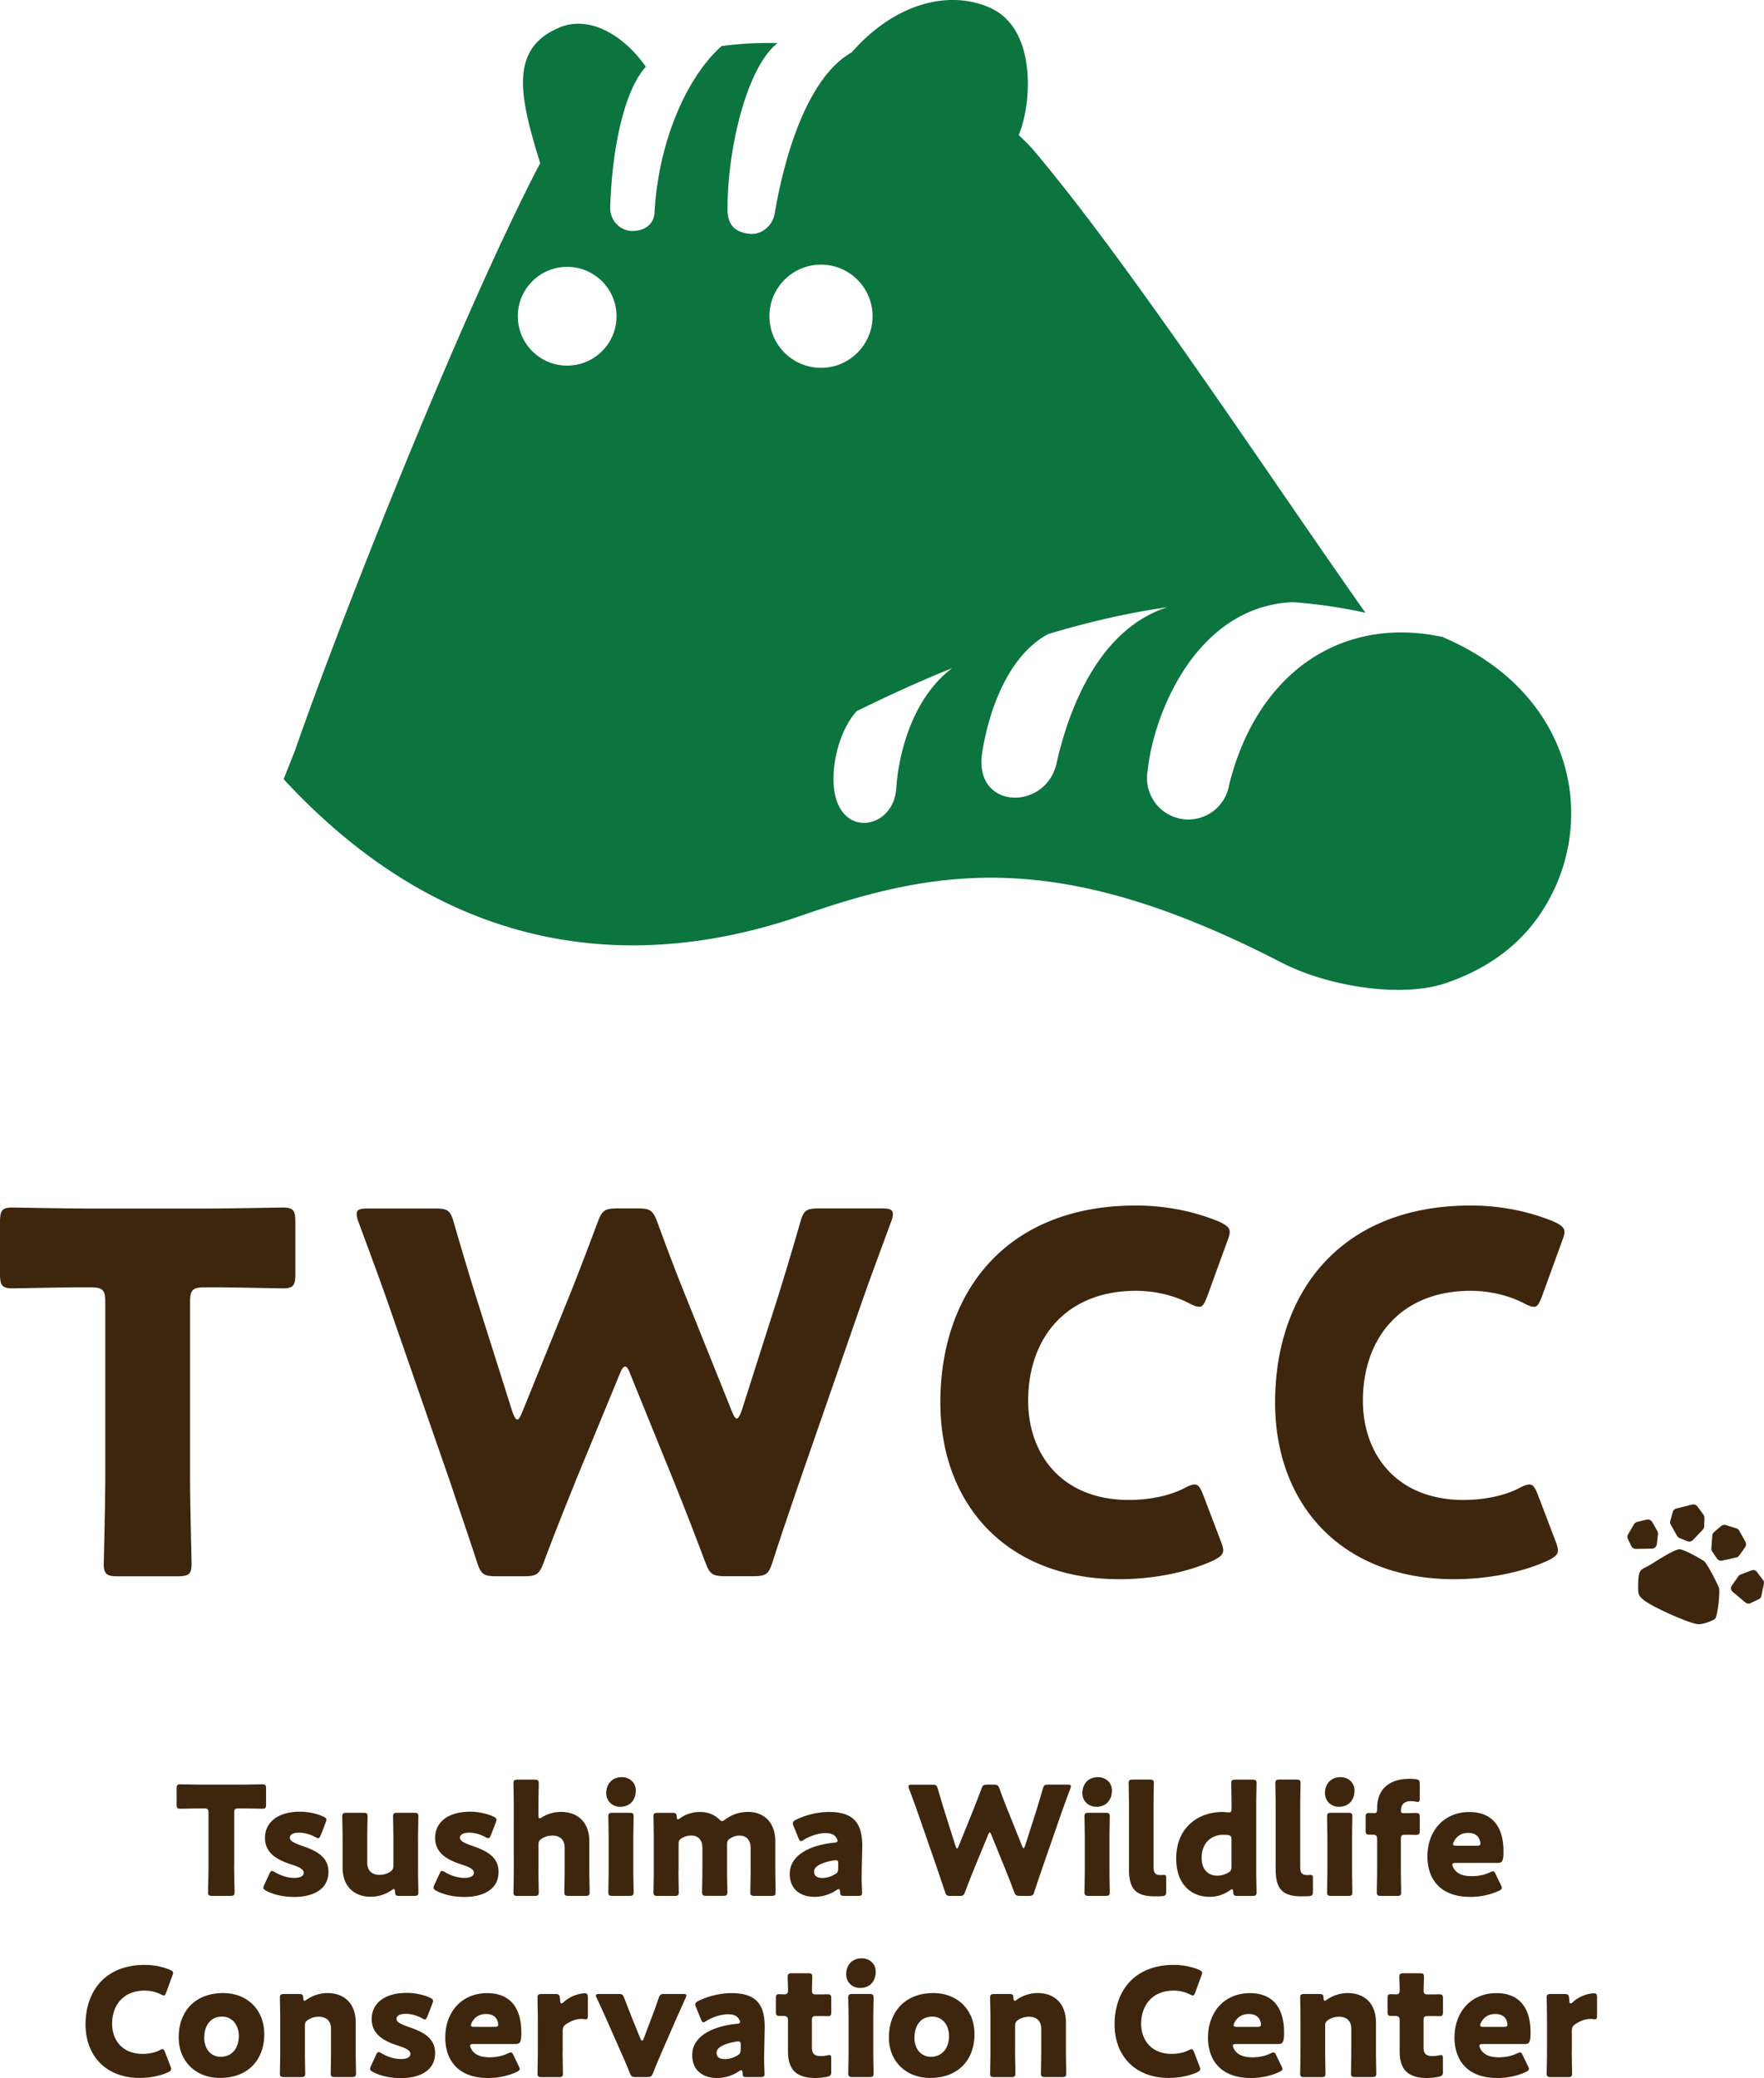
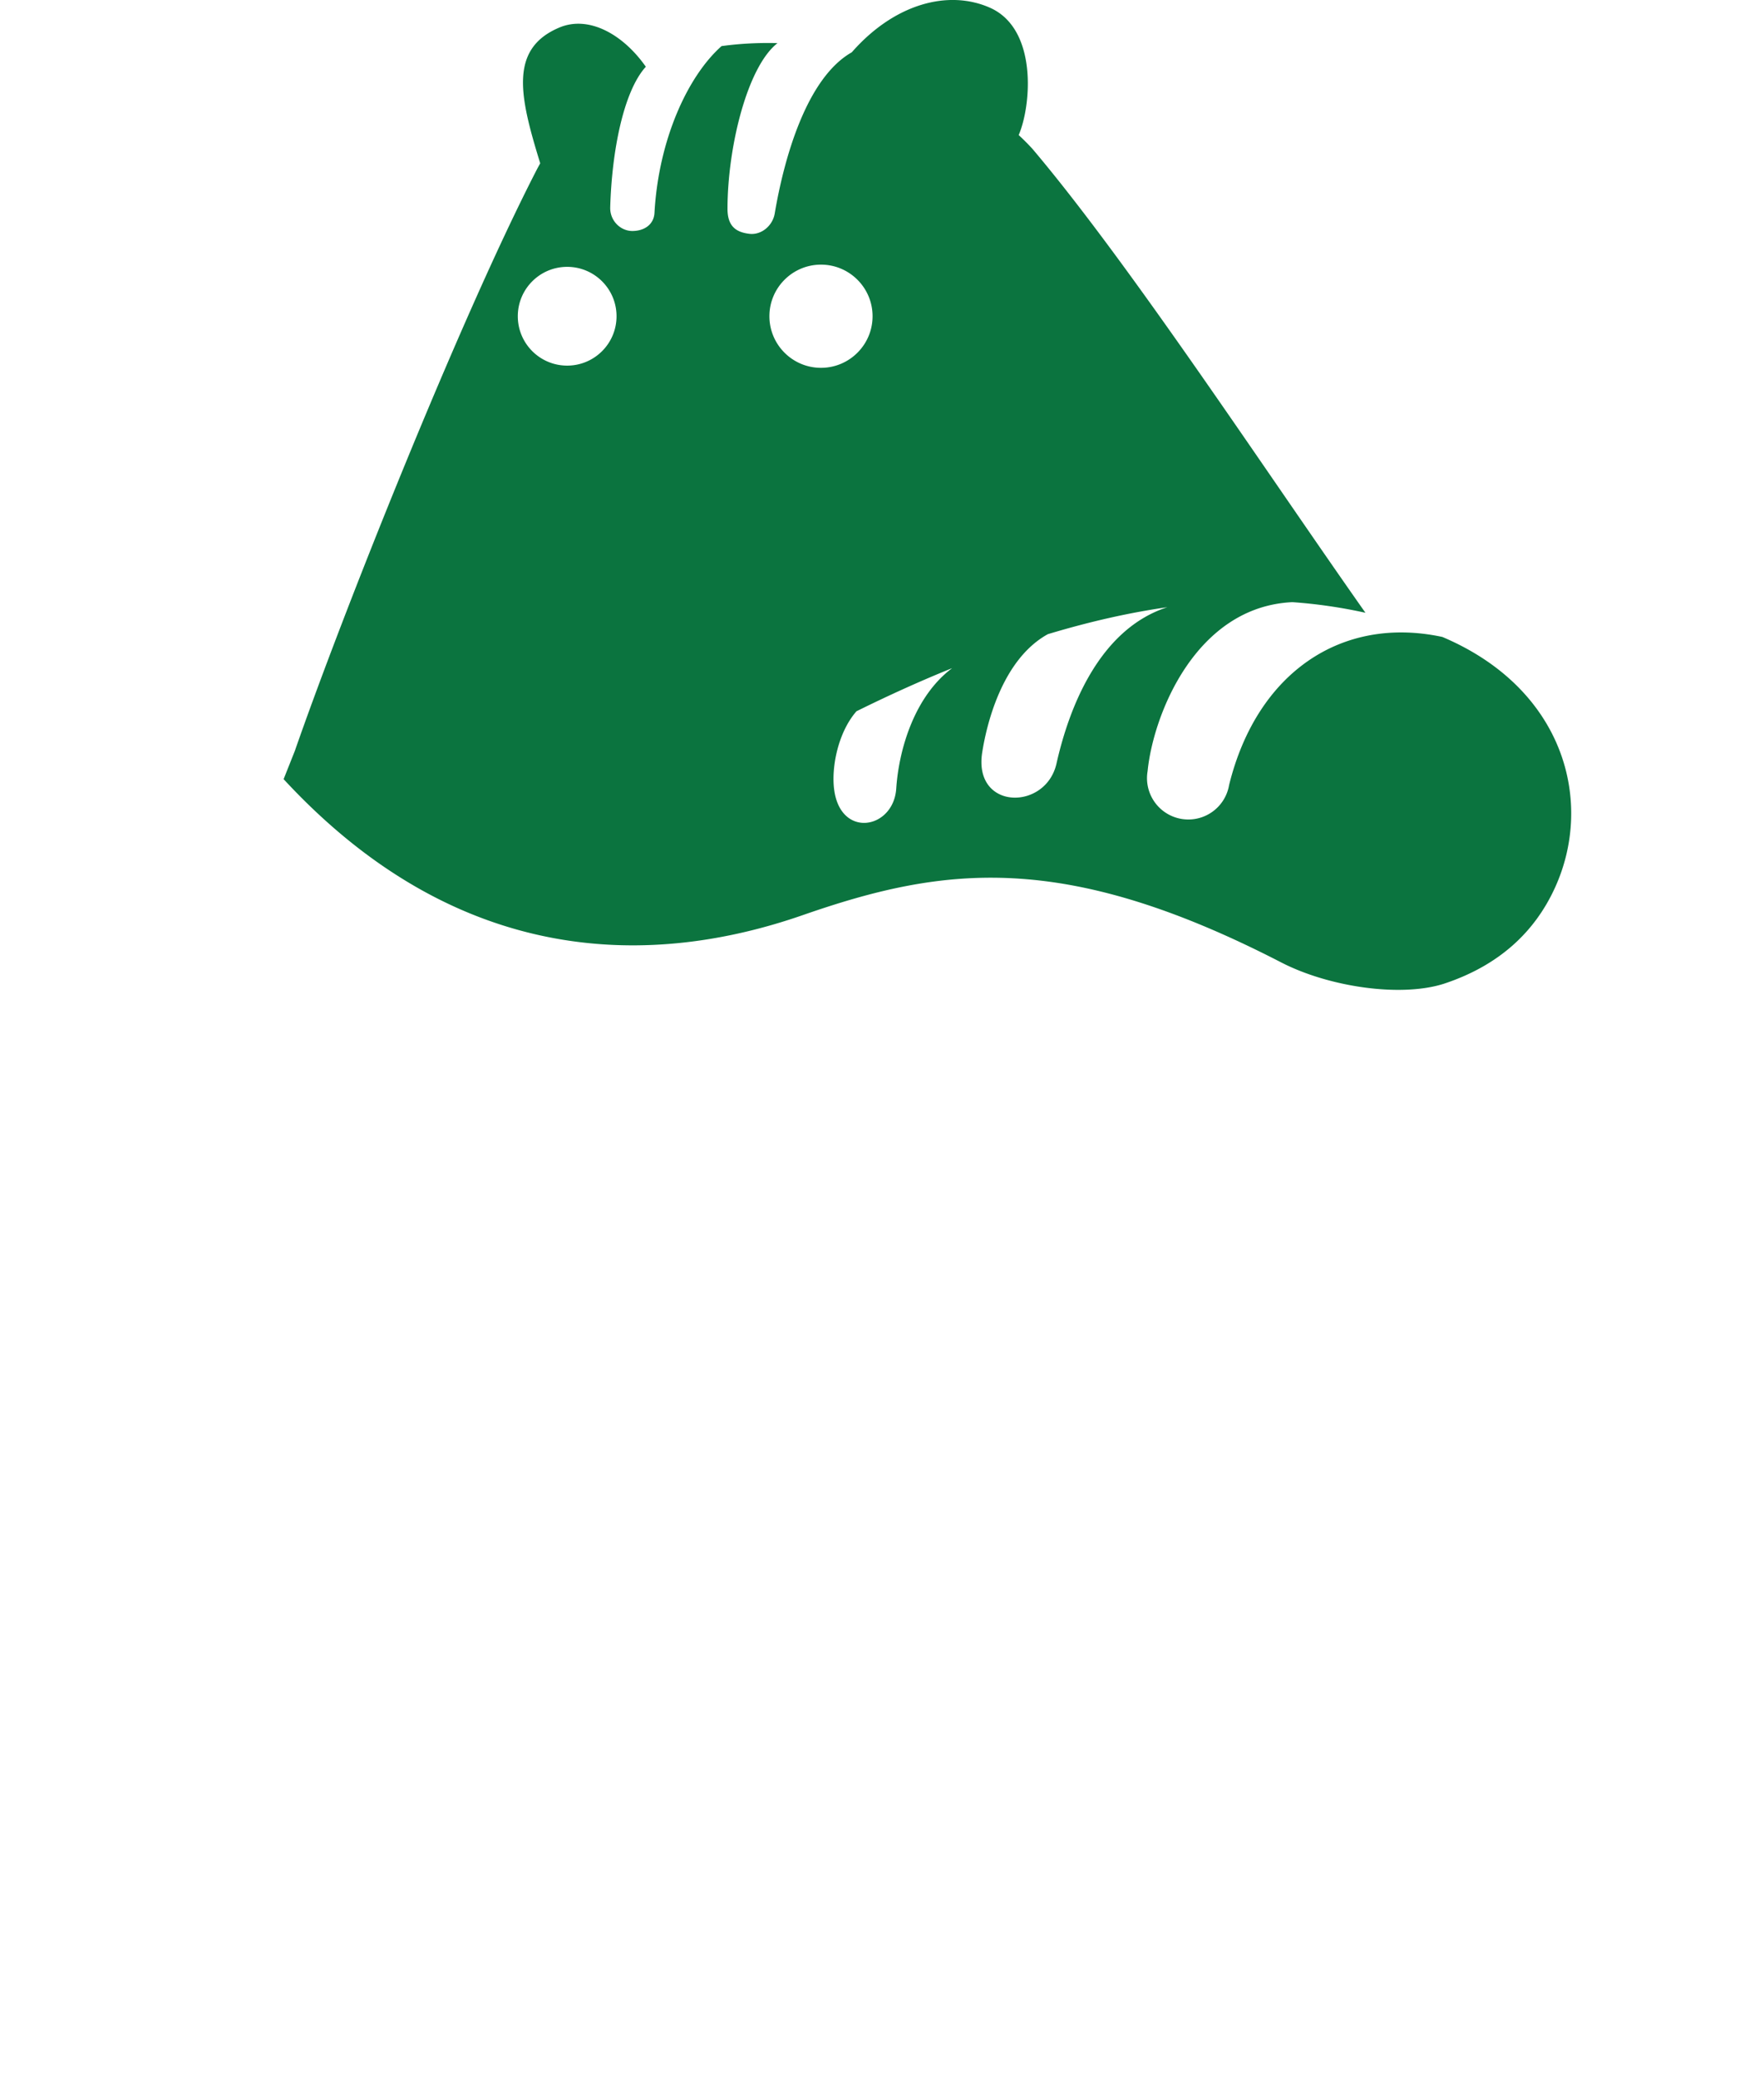
<svg xmlns="http://www.w3.org/2000/svg" viewBox="0 0 279.45 329.1">
  <path d="M228.45 100.86c-15.95-3.4-29.36 5.7-33.74 23.47a6.548 6.548 0 0 1-12.91-2.2c.88-8.88 7.58-26.05 22.94-26.77 4.24.3 8.08.91 11.57 1.68-15.94-22.62-37.35-55.27-52.73-73.44-.69-.76-1.42-1.49-2.2-2.21 2.01-4.67 3.03-16.84-4.58-20.18-6.55-2.88-15-.65-21.72 6.91-.05.05-.1.11-.14.16-7.13 4.04-10.71 16.66-12.21 25.53-.32 1.92-2.09 3.43-3.99 3.22-2.21-.25-3.49-1.26-3.49-3.96 0-9.69 3.11-22.49 7.92-26.24-2.98-.08-5.95.07-8.86.47-5.35 4.74-9.98 14.79-10.63 26.42-.11 1.92-1.72 2.88-3.56 2.86-1.84-.03-3.51-1.63-3.45-3.75.25-8.81 2.08-18.34 5.64-22.26-3.61-5.15-9.05-8.18-13.72-6.2-8.04 3.4-6.23 11.04-3.01 21.49-.22.4-.44.8-.65 1.21-12.24 23.82-30.77 70.41-38.22 91.84l-1.78 4.48c28.11 30.4 58.95 29.64 82.28 21.52 22.11-7.69 41.17-10.34 75.77 7.51 7.67 3.95 19.2 5.58 25.97 3.3 8.53-2.87 14.15-8.1 17.35-15.06 6.29-13.66 1.53-31.63-17.85-39.81ZM89.85 57.9c-4.32 0-7.82-3.5-7.82-7.82s3.5-7.82 7.82-7.82 7.82 3.5 7.82 7.82-3.5 7.82-7.82 7.82Zm32.04-7.82c0-4.51 3.66-8.17 8.17-8.17s8.17 3.66 8.17 8.17-3.66 8.17-8.17 8.17-8.17-3.66-8.17-8.17Zm20.09 74.81c-.43 6.38-8.74 7.95-9.82.25-.5-3.52.57-9.12 3.52-12.5 5.3-2.62 10.35-4.89 15.16-6.83-5.99 4.47-8.45 12.9-8.86 19.08Zm25.39-3.98c-1.69 7.52-13.21 7.44-11.77-1.75.64-4.11 3.03-14.67 10.4-18.73 6.87-2.07 13.16-3.45 18.93-4.27-10.95 3.54-15.64 16.23-17.56 24.75Z" style="fill:#0b743f" />
-   <path d="M37.09 295.46c0 1.27.07 4.02.07 4.18 0 .5-.14.6-.69.6h-2.82c-.55 0-.69-.1-.69-.6 0-.17.07-2.92.07-4.18v-8.35c0-.6-.12-.72-.72-.72h-.5c-.86 0-3.06.05-3.23.05-.5 0-.6-.14-.6-.69v-2.49c0-.55.1-.69.6-.69.17 0 2.58.05 3.71.05h5.55c1.12 0 3.54-.05 3.71-.05.5 0 .6.14.6.69v2.49c0 .55-.1.69-.6.69-.17 0-2.37-.05-3.23-.05h-.5c-.6 0-.72.12-.72.72v8.35Zm14.94.98c0 2.87-2.58 3.97-5.4 3.97-1.63 0-3.23-.33-4.42-.96-.33-.17-.48-.29-.48-.5 0-.12.05-.29.14-.48l.79-1.7c.14-.33.24-.48.41-.48.12 0 .26.07.48.19.93.57 2.1.91 3.04.91 1.03 0 1.53-.31 1.53-.84s-.79-.91-1.84-1.24c-1.82-.6-4.3-1.53-4.3-4.26 0-2.27 1.79-4.14 5.55-4.14 1.34 0 2.7.31 3.68.76.33.17.5.29.5.5 0 .12-.05.26-.12.45l-.77 1.99c-.14.33-.24.5-.41.5-.12 0-.26-.07-.48-.19-.72-.41-1.67-.69-2.56-.69-1.03 0-1.46.36-1.46.81 0 .53.84.88 1.86 1.24 1.91.67 4.26 1.55 4.26 4.14Zm11.22 3.8c-.53 0-.65-.1-.67-.65-.02-.31-.07-.43-.19-.43-.07 0-.17.05-.33.17-.91.62-2.03 1.05-3.32 1.05-2.53 0-4.47-1.53-4.47-4.66v-4.57c0-.98-.05-3.3-.05-3.47 0-.5.14-.6.69-.6h2.63c.55 0 .69.1.69.6 0 .17-.05 2.49-.05 3.47v3.87c0 1.05.57 1.89 1.94 1.89.55 0 1.1-.12 1.63-.45.45-.29.57-.48.57-1.03v-4.28c0-.98-.05-3.3-.05-3.47 0-.5.14-.6.69-.6h2.63c.55 0 .69.1.69.6 0 .17-.05 2.49-.05 3.47v5.02c0 .98.05 3.3.05 3.47 0 .5-.14.6-.69.6h-2.34Zm15.73-3.8c0 2.87-2.58 3.97-5.4 3.97-1.63 0-3.23-.33-4.42-.96-.33-.17-.48-.29-.48-.5 0-.12.05-.29.14-.48l.79-1.7c.14-.33.24-.48.41-.48.12 0 .26.07.48.19.93.57 2.1.91 3.04.91 1.03 0 1.53-.31 1.53-.84s-.79-.91-1.84-1.24c-1.82-.6-4.3-1.53-4.3-4.26 0-2.27 1.79-4.14 5.55-4.14 1.34 0 2.7.31 3.68.76.33.17.5.29.5.5 0 .12-.05.26-.12.45l-.77 1.99c-.14.33-.24.5-.41.5-.12 0-.26-.07-.48-.19-.72-.41-1.67-.69-2.56-.69-1.03 0-1.46.36-1.46.81 0 .53.84.88 1.86 1.24 1.91.67 4.26 1.55 4.26 4.14Zm6.32-.26c0 .98.05 3.3.05 3.47 0 .5-.14.6-.69.6h-2.63c-.55 0-.69-.1-.69-.6 0-.17.05-2.49.05-3.47V285.9c0-.98-.05-3.3-.05-3.47 0-.5.14-.6.69-.6h2.63c.55 0 .69.1.69.6 0 .24-.05 2.51-.05 3.47v1.55c0 .33.05.5.19.5.1 0 .21-.05.41-.17.84-.53 1.84-.84 2.99-.84 2.53 0 4.47 1.53 4.47 4.66v4.57c0 .98.05 3.3.05 3.47 0 .5-.14.6-.69.6h-2.63c-.55 0-.69-.1-.69-.6 0-.17.05-2.49.05-3.47v-3.59c0-1.05-.57-1.89-1.94-1.89-.55 0-1.1.12-1.63.45-.45.29-.57.48-.57 1.03v3.99Zm15.42-12.63c0 1.46-.88 2.58-2.46 2.58-1.27 0-2.22-.91-2.22-2.18 0-1.36.86-2.51 2.46-2.51 1.27 0 2.22.88 2.22 2.1Zm-3.66 16.69c-.55 0-.69-.1-.69-.6 0-.17.05-2.49.05-3.47v-5.02c0-.98-.05-3.3-.05-3.47 0-.5.14-.6.69-.6h2.63c.55 0 .69.1.69.6 0 .17-.05 2.49-.05 3.47v5.02c0 .98.05 3.3.05 3.47 0 .5-.14.6-.69.6h-2.63Zm10.42-4.06c0 .98.05 3.3.05 3.47 0 .5-.14.6-.69.6h-2.63c-.55 0-.69-.1-.69-.6 0-.17.05-2.49.05-3.47v-5.02c0-.98-.05-3.3-.05-3.47 0-.5.14-.6.69-.6h2.34c.5 0 .62.1.65.6.02.31.07.43.19.43.07 0 .17-.05.33-.17.84-.6 1.91-1 3.16-1 1.17 0 2.22.38 3.01 1.12.22.21.36.33.5.33.12 0 .26-.1.5-.26.98-.74 2.2-1.2 3.63-1.2 2.37 0 4.3 1.53 4.3 4.66v4.57c0 .98.05 3.3.05 3.47 0 .5-.14.6-.69.6h-2.63c-.55 0-.69-.1-.69-.6 0-.17.05-2.49.05-3.47v-3.59c0-1.05-.57-1.89-1.77-1.89-.45 0-.93.12-1.39.41-.45.26-.57.48-.57 1v4.06c0 .98.05 3.3.05 3.47 0 .5-.14.6-.69.6h-2.63c-.55 0-.69-.1-.69-.6 0-.17.05-2.49.05-3.47v-3.59c0-1.05-.57-1.89-1.77-1.89-.48 0-.96.12-1.43.38-.45.26-.57.48-.57 1v4.09Zm26.26 4.06c-.53 0-.62-.07-.65-.62-.02-.31-.07-.45-.22-.45-.07 0-.19.05-.33.14a6.26 6.26 0 0 1-3.51 1.08c-2.25 0-3.92-1.22-3.92-3.63 0-2.99 3.23-4.57 7.05-4.95.36-.02.53-.12.53-.31 0-.1-.07-.24-.17-.41-.29-.53-.81-.79-1.75-.79-1.1 0-2.44.45-3.42 1.05-.22.14-.36.22-.45.22-.17 0-.26-.14-.41-.48l-.77-1.89c-.1-.22-.12-.33-.12-.46 0-.24.12-.36.48-.55 1.48-.74 3.44-1.24 5.24-1.24 3.92 0 5.28 1.77 5.28 5.4l-.1 4.57c-.02.91.07 2.51.07 2.82 0 .41-.14.5-.67.5h-2.18Zm-1.36-5.64c-.07 0-.33.02-.45.05-1.67.29-2.96.88-2.96 1.72 0 .74.48 1.03 1.34 1.03.62 0 1.27-.19 1.87-.53.48-.26.6-.45.6-1.03l.02-.62c0-.48-.07-.62-.41-.62Zm22 1.2c-.5 1.24-.91 2.25-1.48 3.78-.21.57-.33.67-.96.67h-1.32c-.62 0-.74-.1-.93-.69-.5-1.53-.84-2.49-1.27-3.78l-2.99-8.61c-.38-1.1-.74-2.06-1.41-3.87-.07-.19-.1-.31-.1-.41 0-.22.17-.26.55-.26h3.2c.62 0 .74.1.91.69.48 1.65.74 2.51 1.05 3.52l1.75 5.52c.1.26.17.38.24.38s.14-.12.24-.36l2.15-5.31c.45-1.12.81-2.06 1.46-3.78.22-.57.33-.67.96-.67h.96c.62 0 .74.1.96.67.62 1.7 1 2.68 1.46 3.8l2.1 5.24c.1.24.17.36.24.36s.14-.12.24-.38l1.75-5.48c.31-1 .57-1.87 1.05-3.52.17-.6.29-.69.91-.69h2.99c.38 0 .55.05.55.26 0 .1-.02.21-.1.41-.67 1.82-1.03 2.77-1.41 3.87l-2.99 8.61c-.43 1.27-.79 2.29-1.27 3.78-.19.6-.31.69-.93.69h-1.34c-.62 0-.74-.1-.96-.67-.57-1.53-.98-2.56-1.46-3.75l-2.13-5.24c-.1-.26-.17-.38-.26-.38-.07 0-.17.12-.26.38l-2.15 5.21Zm21.77-12.25c0 1.46-.88 2.58-2.46 2.58-1.27 0-2.22-.91-2.22-2.18 0-1.36.86-2.51 2.46-2.51 1.27 0 2.22.88 2.22 2.1Zm-3.66 16.69c-.55 0-.69-.1-.69-.6 0-.17.05-2.49.05-3.47v-5.02c0-.98-.05-3.3-.05-3.47 0-.5.14-.6.69-.6h2.63c.55 0 .69.1.69.6 0 .17-.05 2.49-.05 3.47v5.02c0 .98.05 3.3.05 3.47 0 .5-.14.6-.69.6h-2.63Zm11.55.05c-.38.02-.77.02-1.15.02-3.08 0-4.04-1.32-4.04-4.28v-10.14c0-.98-.05-3.3-.05-3.47 0-.5.14-.6.69-.6h2.61c.55 0 .69.1.69.6 0 .17-.05 2.49-.05 3.47v9.73c0 .91.24 1.32 1.05 1.32.21 0 .53-.02.6-.02.26 0 .36.1.36.43v2.18c0 .6-.12.72-.72.76Zm11.99-.05c-.53 0-.65-.1-.67-.62-.02-.31-.07-.43-.19-.43-.07 0-.17.05-.33.17-.88.62-1.98 1.03-3.18 1.03-3.3 0-5.33-2.37-5.33-6.03 0-5.07 3.61-7.41 7.34-7.41.26 0 .81.07.98.07.38 0 .45-.14.45-.67v-.45c0-.98-.05-3.3-.05-3.47 0-.5.14-.6.69-.6h2.63c.55 0 .69.1.69.6 0 .17-.05 2.49-.05 3.47v10.28c0 .98.05 3.3.05 3.47 0 .5-.14.6-.69.6h-2.34Zm-2.25-9.68c-1.87 0-3.42 1.29-3.42 3.66 0 1.87 1.05 2.82 2.49 2.82.6 0 1.17-.17 1.67-.45.45-.24.57-.45.57-.98v-4.3c0-.5-.12-.65-.62-.72-.22-.02-.45-.02-.69-.02Zm13.5 9.73c-.38.02-.77.02-1.15.02-3.08 0-4.04-1.32-4.04-4.28v-10.14c0-.98-.05-3.3-.05-3.47 0-.5.14-.6.69-.6h2.61c.55 0 .69.1.69.6 0 .17-.05 2.49-.05 3.47v9.73c0 .91.24 1.32 1.05 1.32.21 0 .53-.02.6-.02.26 0 .36.1.36.43v2.18c0 .6-.12.72-.72.76Zm7.3-16.74c0 1.46-.88 2.58-2.46 2.58-1.27 0-2.22-.91-2.22-2.18 0-1.36.86-2.51 2.46-2.51 1.27 0 2.22.88 2.22 2.1Zm-3.66 16.69c-.55 0-.69-.1-.69-.6 0-.17.05-2.49.05-3.47v-5.02c0-.98-.05-3.3-.05-3.47 0-.5.14-.6.69-.6h2.63c.55 0 .69.1.69.6 0 .17-.05 2.49-.05 3.47v5.02c0 .98.05 3.3.05 3.47 0 .5-.14.6-.69.6h-2.63Zm10.37 0h-2.49c-.55 0-.69-.1-.69-.6 0-.17.05-2.49.05-3.47v-4.9c0-.57-.17-.72-.72-.72h-.43c-.57 0-.67-.1-.67-.69v-2.06c0-.6.1-.69.72-.69.24 0 .45.02.65.02.36 0 .45-.1.45-.79 0-2.8 1.7-4.64 5.16-4.64.29 0 .62.02.91.05.55.07.69.21.69.79v2.2c0 .45-.05.62-.33.62-.1 0-.22-.02-.36-.05-.24-.05-.48-.07-.77-.07-1.1 0-1.53.65-1.53 1.53 0 .26.1.36.33.36h.98c.26 0 .57-.02.96-.02.62 0 .72.1.72.72v2.03c0 .62-.1.72-.72.72-.22 0-.69-.02-.96-.02h-.6c-.6 0-.72.12-.72.72v4.9c0 .98.05 3.25.05 3.47 0 .5-.14.6-.69.6Zm16.46-1.76c.1.19.17.36.17.48 0 .19-.14.31-.48.48-1.17.55-2.75.96-4.52.96-4.88 0-6.79-2.94-6.79-6.41 0-4.02 2.58-7.03 6.65-7.03 3.32 0 5.4 1.98 5.4 6.24 0 1.63-.24 1.82-.96 1.82h-6.6c-.38 0-.55.07-.55.26 0 .12.05.24.12.41.48.98 1.44 1.43 2.97 1.43 1.05 0 2.06-.21 2.85-.6.22-.1.38-.17.5-.17.19 0 .29.14.45.5l.79 1.63Zm-3.23-6.53c0-.1 0-.19-.05-.36-.24-1-1-1.32-1.89-1.32-1.03 0-1.79.46-2.25 1.36-.1.19-.14.31-.14.43 0 .17.17.24.55.24h3.18c.43 0 .6-.07.6-.36ZM27.1 327.69c0 .22-.17.33-.5.5-1.32.6-2.99.88-4.47.88-5.43 0-8.58-3.61-8.58-8.46 0-5.36 3.2-9.44 9.37-9.44 1.39 0 2.75.26 3.97.76.36.17.53.29.53.5 0 .12-.05.26-.12.45l-.96 2.63c-.14.36-.22.5-.38.5-.12 0-.26-.05-.48-.17-.74-.38-1.65-.6-2.56-.6-3.37 0-5.16 2.3-5.16 5.26 0 2.58 1.63 4.76 4.83 4.76.96 0 1.94-.19 2.68-.57.22-.12.36-.17.48-.17.17 0 .26.14.41.5l.84 2.2c.07.19.12.33.12.45Zm14.77-5.6c0 4.26-2.7 6.98-7.03 6.98-3.8 0-6.53-2.61-6.53-6.41 0-4.23 2.68-7.03 7.05-7.03 3.78 0 6.5 2.63 6.5 6.46Zm-9.52.62c0 1.72 1.03 3.01 2.61 3.01 1.79 0 2.87-1.36 2.87-3.3 0-1.77-1.08-3.06-2.65-3.06-1.84 0-2.82 1.41-2.82 3.35Zm15.95 2.16c0 .98.05 3.3.05 3.47 0 .5-.14.6-.69.6h-2.63c-.55 0-.69-.1-.69-.6 0-.17.05-2.49.05-3.47v-5.02c0-.98-.05-3.3-.05-3.47 0-.5.14-.6.69-.6h2.34c.53 0 .65.1.67.62.02.31.07.45.19.45.07 0 .17-.05.33-.17.91-.62 2.03-1.05 3.32-1.05 2.53 0 4.47 1.53 4.47 4.66v4.57c0 .98.05 3.3.05 3.47 0 .5-.14.6-.69.6h-2.63c-.55 0-.69-.1-.69-.6 0-.17.05-2.49.05-3.47v-3.59c0-1.05-.57-1.89-1.94-1.89-.55 0-1.1.12-1.63.45-.45.29-.57.48-.57 1.03v3.99Zm20.63.26c0 2.87-2.58 3.97-5.4 3.97-1.63 0-3.23-.33-4.42-.96-.33-.17-.48-.29-.48-.5 0-.12.05-.29.14-.48l.79-1.7c.14-.33.24-.48.41-.48.12 0 .26.07.48.19.93.57 2.1.91 3.04.91 1.03 0 1.53-.31 1.53-.84s-.79-.91-1.84-1.24c-1.82-.6-4.3-1.53-4.3-4.26 0-2.27 1.79-4.14 5.55-4.14 1.34 0 2.7.31 3.68.76.33.17.5.29.5.5 0 .12-.05.26-.12.45l-.77 1.99c-.14.33-.24.5-.41.5-.12 0-.26-.07-.48-.19-.72-.41-1.67-.69-2.56-.69-1.03 0-1.46.36-1.46.81 0 .53.84.88 1.86 1.24 1.91.67 4.26 1.55 4.26 4.14Zm13.23 2.03c.1.19.17.36.17.48 0 .19-.14.31-.48.48-1.17.55-2.75.96-4.52.96-4.88 0-6.79-2.94-6.79-6.41 0-4.02 2.58-7.03 6.65-7.03 3.32 0 5.4 1.98 5.4 6.24 0 1.63-.24 1.82-.96 1.82h-6.6c-.38 0-.55.07-.55.26 0 .12.05.24.12.41.48.98 1.44 1.43 2.97 1.43 1.05 0 2.06-.21 2.85-.6.22-.1.38-.17.5-.17.19 0 .29.14.45.5l.79 1.63Zm-3.23-6.53c0-.1 0-.19-.05-.36-.24-1-1-1.32-1.89-1.32-1.03 0-1.79.46-2.25 1.36-.1.19-.14.31-.14.43 0 .17.17.24.55.24h3.18c.43 0 .6-.07.6-.36Zm10.2 4.24c0 .98.05 3.3.05 3.47 0 .5-.14.6-.69.6h-2.65c-.55 0-.69-.1-.69-.6 0-.17.05-2.49.05-3.47v-5.02c0-.98-.05-3.3-.05-3.47 0-.5.14-.6.69-.6h2.08c.62 0 .72.1.79.72l.02.29c.02.31.07.48.22.48.07 0 .22-.07.38-.24 1.08-.98 2.51-1.36 3.32-1.36.38 0 .48.17.48.67v2.87c0 .26-.02.57-.33.57-.17 0-.5-.05-.65-.05-.67 0-1.48.17-2.44.81-.43.29-.57.55-.57 1.08v3.25Zm15.56.45c-.43 1-.79 1.82-1.22 2.94-.24.57-.36.67-.98.67h-1.75c-.62 0-.74-.1-.98-.67a73.01 73.01 0 0 0-1.22-2.89l-2.42-5.48c-.43-.96-.88-1.96-1.58-3.47-.1-.19-.14-.31-.14-.41 0-.19.17-.24.55-.24h2.99c.62 0 .74.1.96.67.53 1.36.93 2.41 1.31 3.35l1.24 3.06c.1.22.19.31.26.31.1 0 .19-.12.26-.31l1.15-3.04c.36-.93.74-1.98 1.22-3.37.21-.57.33-.67.96-.67h2.89c.38 0 .55.05.55.24 0 .1-.05.21-.14.41-.67 1.51-1.12 2.51-1.55 3.47l-2.37 5.43Zm13.6 3.61c-.53 0-.62-.07-.65-.62-.02-.31-.07-.45-.22-.45-.07 0-.19.05-.33.14a6.26 6.26 0 0 1-3.51 1.08c-2.25 0-3.92-1.22-3.92-3.63 0-2.99 3.23-4.57 7.05-4.95.36-.02.53-.12.53-.31 0-.1-.07-.24-.17-.41-.29-.53-.81-.79-1.75-.79-1.1 0-2.44.45-3.42 1.05-.22.14-.36.22-.45.22-.17 0-.26-.14-.41-.48l-.77-1.89c-.1-.22-.12-.33-.12-.46 0-.24.12-.36.48-.55 1.48-.74 3.44-1.24 5.24-1.24 3.92 0 5.28 1.77 5.28 5.4l-.1 4.57c-.02.91.07 2.51.07 2.82 0 .41-.14.5-.67.5h-2.18Zm-1.36-5.64c-.07 0-.33.02-.45.05-1.67.29-2.96.88-2.96 1.72 0 .74.48 1.03 1.34 1.03.62 0 1.27-.19 1.87-.53.48-.26.6-.45.6-1.03l.02-.62c0-.48-.07-.62-.41-.62Zm14.76 4.76c0 .57-.12.72-.69.84-.6.12-1.22.19-1.87.19-3.28 0-4.3-1.67-4.3-4.21v-4.9c0-.6-.22-.72-.86-.72h-.41c-.57 0-.65-.12-.65-.69v-2.06c0-.53.07-.69.53-.69.21 0 .55.02.86.02.33 0 .53-.14.53-.57v-.38c0-.67-.05-1.48-.05-1.79 0-.5.17-.6.72-.6h2.49c.53 0 .69.1.69.53 0 .31-.05 1.53-.05 2.1 0 .62.1.72.69.72h.79c.26 0 .67-.02.86-.02.62 0 .72.1.72.72v2.03c0 .55-.07.72-.53.72-.31 0-.74-.02-1.05-.02h-.77c-.6 0-.72.12-.72.72v4.28c0 .98.41 1.34 1.48 1.34.31 0 .6-.05.91-.1.17-.05.29-.07.38-.07.24 0 .29.17.29.6v2.03Zm7.04-15.81c0 1.46-.88 2.58-2.46 2.58-1.27 0-2.22-.91-2.22-2.18 0-1.36.86-2.51 2.46-2.51 1.27 0 2.22.88 2.22 2.1Zm-3.66 16.69c-.55 0-.69-.1-.69-.6 0-.17.05-2.49.05-3.47v-5.02c0-.98-.05-3.3-.05-3.47 0-.5.14-.6.69-.6h2.63c.55 0 .69.1.69.6 0 .17-.05 2.49-.05 3.47v5.02c0 .98.05 3.3.05 3.47 0 .5-.14.6-.69.6h-2.63Zm19.31-6.84c0 4.26-2.7 6.98-7.03 6.98-3.8 0-6.53-2.61-6.53-6.41 0-4.23 2.68-7.03 7.05-7.03 3.78 0 6.5 2.63 6.5 6.46Zm-9.52.62c0 1.72 1.03 3.01 2.61 3.01 1.79 0 2.87-1.36 2.87-3.3 0-1.77-1.08-3.06-2.65-3.06-1.84 0-2.82 1.41-2.82 3.35Zm15.95 2.16c0 .98.05 3.3.05 3.47 0 .5-.14.6-.69.6h-2.63c-.55 0-.69-.1-.69-.6 0-.17.05-2.49.05-3.47v-5.02c0-.98-.05-3.3-.05-3.47 0-.5.14-.6.69-.6h2.34c.53 0 .65.1.67.62.02.31.07.45.19.45.07 0 .17-.05.33-.17.91-.62 2.03-1.05 3.32-1.05 2.53 0 4.47 1.53 4.47 4.66v4.57c0 .98.05 3.3.05 3.47 0 .5-.14.6-.69.6h-2.63c-.55 0-.69-.1-.69-.6 0-.17.05-2.49.05-3.47v-3.59c0-1.05-.57-1.89-1.94-1.89-.55 0-1.1.12-1.63.45-.45.29-.57.48-.57 1.03v3.99Zm29.31 2.82c0 .22-.17.33-.5.5-1.32.6-2.99.88-4.47.88-5.43 0-8.58-3.61-8.58-8.46 0-5.36 3.2-9.44 9.37-9.44 1.39 0 2.75.26 3.97.76.36.17.53.29.53.5 0 .12-.05.26-.12.45l-.96 2.63c-.14.36-.22.5-.38.5-.12 0-.26-.05-.48-.17-.74-.38-1.65-.6-2.56-.6-3.37 0-5.16 2.3-5.16 5.26 0 2.58 1.63 4.76 4.83 4.76.96 0 1.94-.19 2.68-.57.22-.12.36-.17.48-.17.17 0 .26.14.41.5l.84 2.2c.07.19.12.33.12.45Zm12.87-.53c.1.19.17.36.17.48 0 .19-.14.31-.48.48-1.17.55-2.75.96-4.52.96-4.88 0-6.79-2.94-6.79-6.41 0-4.02 2.58-7.03 6.65-7.03 3.32 0 5.4 1.98 5.4 6.24 0 1.63-.24 1.82-.96 1.82h-6.6c-.38 0-.55.07-.55.26 0 .12.05.24.12.41.48.98 1.44 1.43 2.97 1.43 1.05 0 2.06-.21 2.85-.6.22-.1.38-.17.5-.17.19 0 .29.14.45.5l.79 1.63Zm-3.23-6.53c0-.1 0-.19-.05-.36-.24-1-1-1.32-1.89-1.32-1.03 0-1.79.46-2.25 1.36-.1.19-.14.31-.14.43 0 .17.17.24.55.24h3.18c.43 0 .6-.07.6-.36Zm10.17 4.24c0 .98.05 3.3.05 3.47 0 .5-.14.6-.69.6h-2.63c-.55 0-.69-.1-.69-.6 0-.17.05-2.49.05-3.47v-5.02c0-.98-.05-3.3-.05-3.47 0-.5.14-.6.69-.6H209c.53 0 .65.1.67.62.02.31.07.45.19.45.07 0 .17-.05.33-.17.91-.62 2.03-1.05 3.32-1.05 2.53 0 4.47 1.53 4.47 4.66v4.57c0 .98.05 3.3.05 3.47 0 .5-.14.6-.69.6h-2.63c-.55 0-.69-.1-.69-.6 0-.17.05-2.49.05-3.47v-3.59c0-1.05-.57-1.89-1.94-1.89-.55 0-1.1.12-1.63.45-.45.29-.57.48-.57 1.03v3.99Zm18.66 3.18c0 .57-.12.72-.69.84-.6.12-1.22.19-1.87.19-3.28 0-4.3-1.67-4.3-4.21v-4.9c0-.6-.22-.72-.86-.72h-.41c-.57 0-.65-.12-.65-.69v-2.06c0-.53.07-.69.53-.69.21 0 .55.02.86.02.33 0 .53-.14.53-.57v-.38c0-.67-.05-1.48-.05-1.79 0-.5.17-.6.72-.6h2.49c.53 0 .69.1.69.53 0 .31-.05 1.53-.05 2.1 0 .62.1.72.69.72h.79c.26 0 .67-.02.86-.02.62 0 .72.1.72.72v2.03c0 .55-.07.72-.53.72-.31 0-.74-.02-1.05-.02h-.77c-.6 0-.72.12-.72.72v4.28c0 .98.41 1.34 1.48 1.34.31 0 .6-.05.91-.1.17-.05.29-.07.38-.07.24 0 .29.17.29.6v2.03Zm13.45-.89c.1.19.17.36.17.48 0 .19-.14.31-.48.48-1.17.55-2.75.96-4.52.96-4.88 0-6.79-2.94-6.79-6.41 0-4.02 2.58-7.03 6.65-7.03 3.32 0 5.4 1.98 5.4 6.24 0 1.63-.24 1.82-.96 1.82h-6.6c-.38 0-.55.07-.55.26 0 .12.05.24.12.41.48.98 1.44 1.43 2.97 1.43 1.05 0 2.06-.21 2.85-.6.22-.1.38-.17.5-.17.19 0 .29.14.45.5l.79 1.63Zm-3.23-6.53c0-.1 0-.19-.05-.36-.24-1-1-1.32-1.89-1.32-1.03 0-1.79.46-2.25 1.36-.1.19-.14.31-.14.43 0 .17.17.24.55.24h3.18c.43 0 .6-.07.6-.36Zm10.19 4.24c0 .98.05 3.3.05 3.47 0 .5-.14.6-.69.6h-2.65c-.55 0-.69-.1-.69-.6 0-.17.05-2.49.05-3.47v-5.02c0-.98-.05-3.3-.05-3.47 0-.5.14-.6.69-.6h2.08c.62 0 .72.1.79.72l.02.29c.02.31.07.48.22.48.07 0 .22-.07.38-.24 1.08-.98 2.51-1.36 3.32-1.36.38 0 .48.17.48.67v2.87c0 .26-.02.57-.33.57-.17 0-.5-.05-.65-.05-.67 0-1.48.17-2.44.81-.43.29-.57.55-.57 1.08v3.25ZM30.11 233.82c0 4.19.24 13.28.24 13.83 0 1.66-.47 1.98-2.29 1.98h-9.33c-1.82 0-2.29-.32-2.29-1.98 0-.55.24-9.64.24-13.83v-27.58c0-1.98-.4-2.37-2.37-2.37h-1.66c-2.84 0-10.12.16-10.67.16-1.66 0-1.98-.47-1.98-2.29v-8.22c0-1.82.32-2.29 1.98-2.29.55 0 8.54.16 12.25.16h18.33c3.71 0 11.7-.16 12.25-.16 1.66 0 1.98.47 1.98 2.29v8.22c0 1.82-.32 2.29-1.98 2.29-.55 0-7.82-.16-10.67-.16h-1.66c-1.98 0-2.37.39-2.37 2.37v27.58Zm60.93 1.1c-1.66 4.11-3 7.43-4.9 12.49-.71 1.9-1.11 2.21-3.16 2.21h-4.35c-2.05 0-2.45-.32-3.08-2.29-1.66-5.06-2.77-8.22-4.19-12.49l-9.88-28.45c-1.26-3.63-2.45-6.8-4.66-12.8-.24-.63-.32-1.03-.32-1.34 0-.71.55-.87 1.82-.87h10.59c2.05 0 2.45.32 3 2.29 1.58 5.45 2.45 8.3 3.48 11.62l5.77 18.25c.32.87.55 1.26.79 1.26s.47-.4.79-1.19l7.11-17.54c1.5-3.71 2.69-6.8 4.82-12.49.71-1.9 1.11-2.21 3.16-2.21h3.16c2.05 0 2.45.32 3.16 2.21 2.05 5.61 3.32 8.85 4.82 12.56l6.95 17.31c.32.79.55 1.19.79 1.19s.47-.39.79-1.26l5.77-18.1c1.03-3.32 1.9-6.16 3.48-11.62.55-1.98.95-2.29 3-2.29h9.88c1.26 0 1.82.16 1.82.87 0 .32-.08.71-.32 1.34-2.21 6.01-3.4 9.17-4.66 12.8l-9.88 28.45c-1.42 4.19-2.61 7.59-4.19 12.49-.63 1.98-1.03 2.29-3.08 2.29h-4.43c-2.05 0-2.45-.32-3.16-2.21-1.9-5.06-3.24-8.46-4.82-12.41l-7.03-17.31c-.32-.87-.55-1.26-.87-1.26-.24 0-.55.4-.87 1.26l-7.11 17.23Zm102.74 10.59c0 .71-.55 1.11-1.66 1.66-4.35 1.98-9.88 2.92-14.78 2.92-17.94 0-28.37-11.93-28.37-27.97 0-17.7 10.59-31.21 30.98-31.21 4.58 0 9.09.87 13.12 2.53 1.19.55 1.74.95 1.74 1.66 0 .4-.16.87-.4 1.5l-3.16 8.69c-.47 1.19-.71 1.66-1.26 1.66-.4 0-.87-.16-1.58-.55-2.45-1.26-5.45-1.98-8.46-1.98-11.14 0-17.07 7.59-17.07 17.39 0 8.54 5.37 15.73 15.96 15.73 3.16 0 6.4-.63 8.85-1.9.71-.39 1.19-.55 1.58-.55.55 0 .87.47 1.34 1.66l2.77 7.27c.24.63.4 1.11.4 1.5Zm53.03 0c0 .71-.55 1.11-1.66 1.66-4.35 1.98-9.88 2.92-14.78 2.92-17.94 0-28.37-11.93-28.37-27.97 0-17.7 10.59-31.21 30.98-31.21 4.58 0 9.09.87 13.12 2.53 1.19.55 1.74.95 1.74 1.66 0 .4-.16.87-.4 1.5l-3.16 8.69c-.47 1.19-.71 1.66-1.26 1.66-.4 0-.87-.16-1.58-.55-2.45-1.26-5.45-1.98-8.46-1.98-11.14 0-17.07 7.59-17.07 17.39 0 8.54 5.37 15.73 15.96 15.73 3.16 0 6.4-.63 8.85-1.9.71-.39 1.19-.55 1.58-.55.55 0 .87.47 1.34 1.66l2.77 7.27c.24.63.4 1.11.4 1.5Zm13.38 7.7c-.59-.58-.74-.57-.66-2.77s.58-1.79 2.11-2.76c1.21-.77 3.68-2.33 4.41-2.33s3.34 1.5 3.87 1.85 2.22 3.73 2.4 4.31c.19.63-.2 4.16-.56 4.78-.17.29-2.01 1-2.78.92-1.5-.15-7.7-2.92-8.78-3.99Zm15.21-3.59-1.05 1.48a.73.73 0 0 0 .13.98l2.04 1.71c.22.18.52.22.77.1l1.34-.63c.21-.1.36-.29.4-.51l.4-1.94c.04-.2 0-.42-.13-.58l-.98-1.3a.717.717 0 0 0-.84-.24l-1.76.67a.7.7 0 0 0-.33.26Zm-12.85-7.16-.79-1.4a.833.833 0 0 0-.91-.4l-1.48.35c-.22.05-.41.19-.52.39l-.92 1.57a.79.79 0 0 0-.03.76l.51 1.09c.14.29.44.48.76.47l2.51-.04c.41 0 .76-.32.8-.73l.17-1.57a.837.837 0 0 0-.1-.49Zm8.71.72-.15 2a.9.9 0 0 0 .14.53l.74 1.09c.19.28.53.41.86.34l2.19-.49c.2-.04.37-.16.49-.32l.92-1.29c.18-.26.2-.6.05-.88l-.96-1.74a.78.78 0 0 0-.48-.39l-1.64-.51a.848.848 0 0 0-.78.16l-1.1.94c-.17.14-.27.35-.29.56Zm-6.57-1.71.99 1.75c.09.16.24.29.41.36l1.22.49c.31.12.67.05.9-.2l1.54-1.62c.14-.15.22-.34.23-.55l.03-1.33c0-.18-.05-.36-.16-.51l-.94-1.28a.832.832 0 0 0-.87-.31l-2.46.62c-.29.07-.51.29-.59.58l-.38 1.37c-.06.21-.03.44.08.63Z" style="fill:#3e260e" />
</svg>